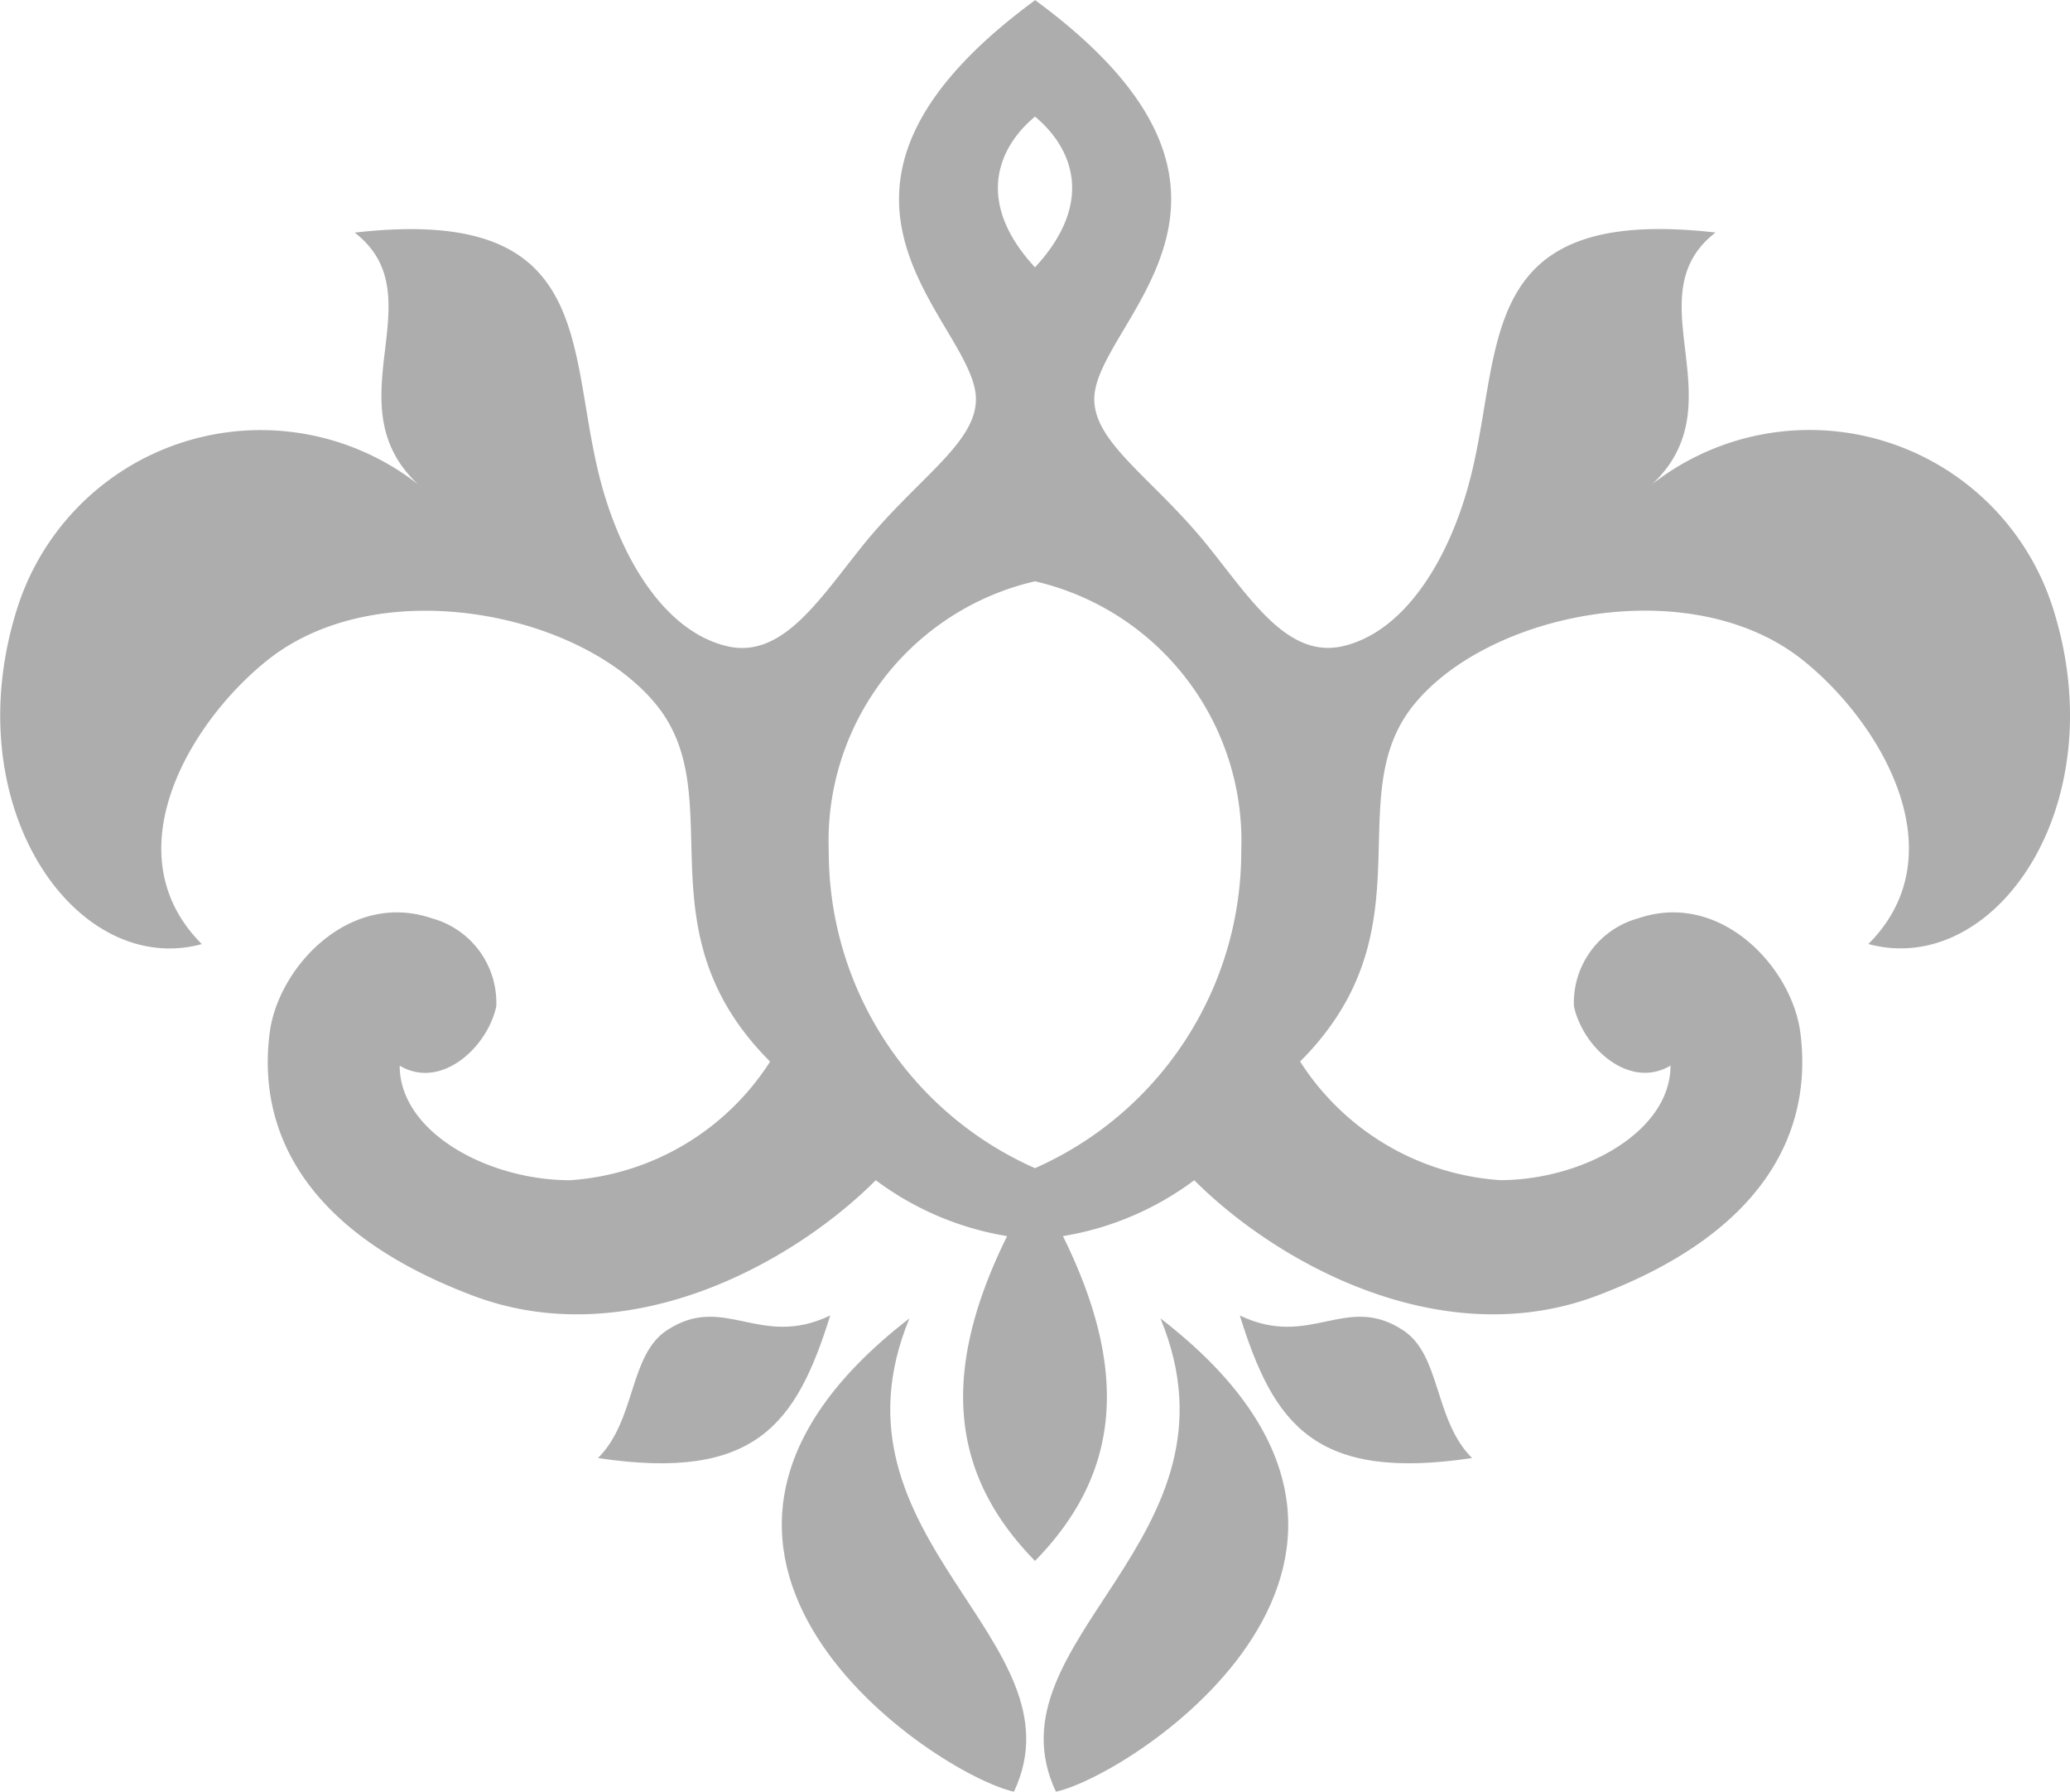
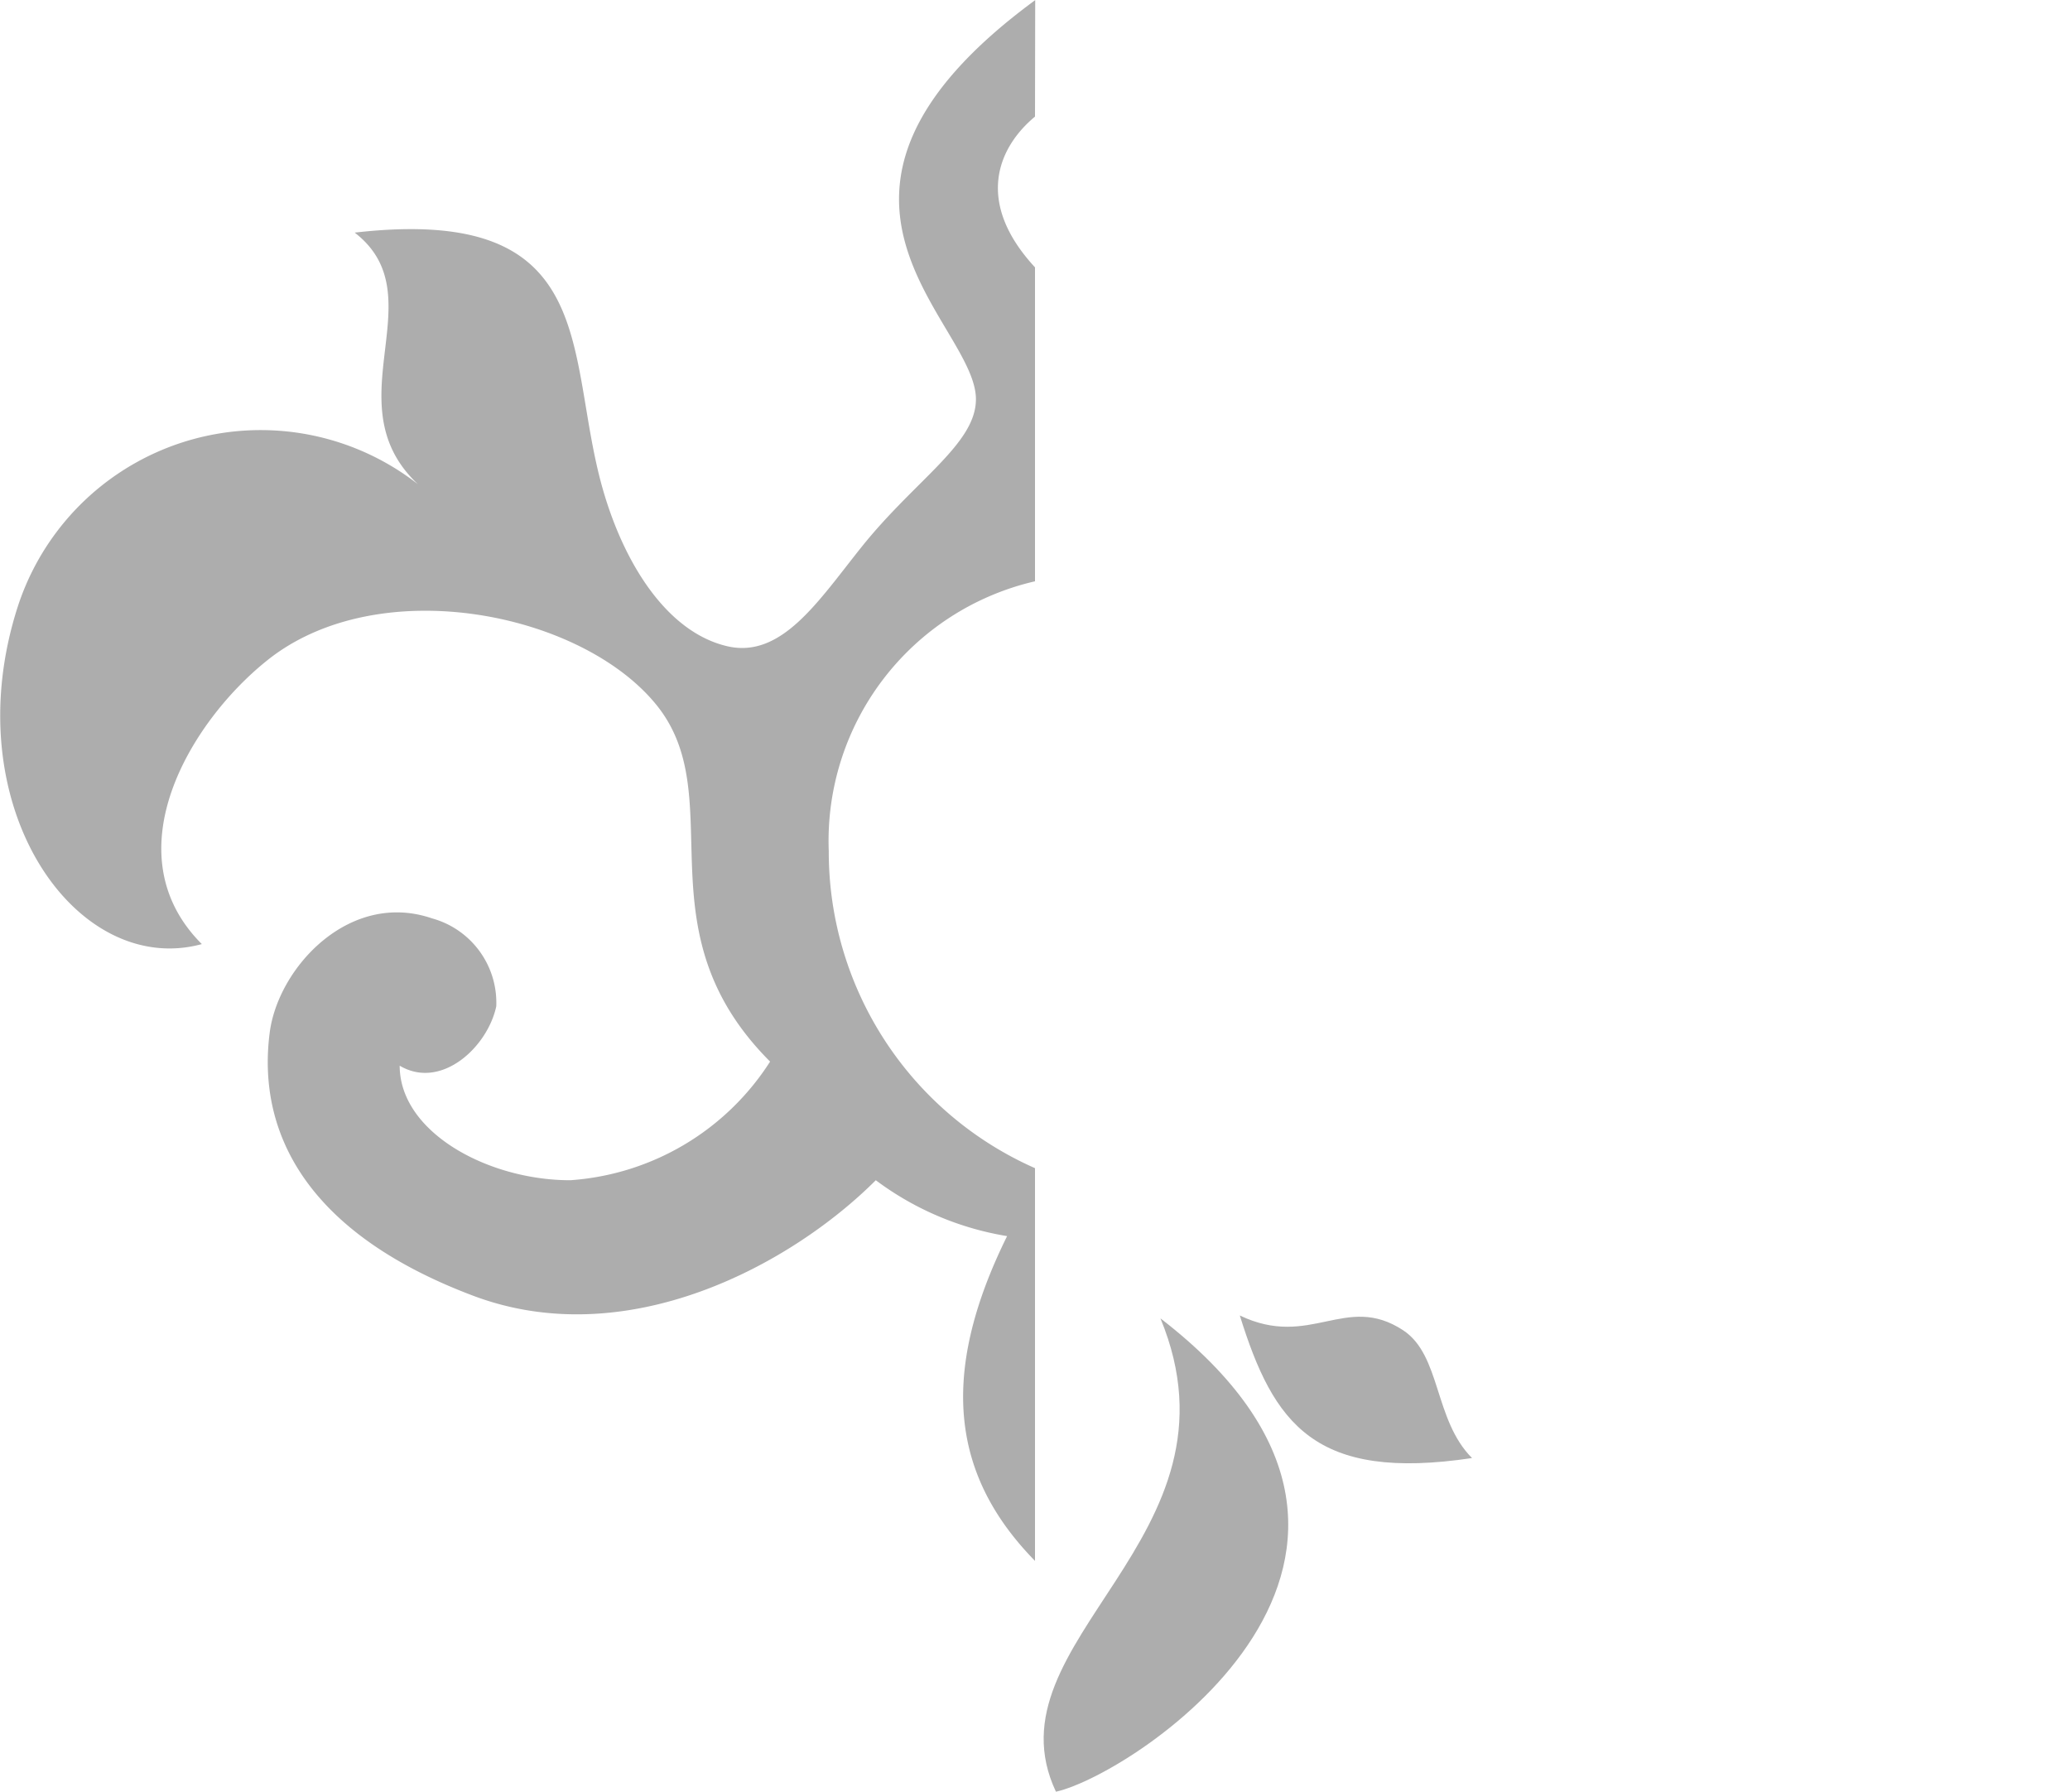
<svg xmlns="http://www.w3.org/2000/svg" width="50.604" height="43.796" viewBox="0 0 50.604 43.796">
  <g id="Group_34" data-name="Group 34" transform="translate(-562.817 771.582) rotate(180)">
-     <path id="Path_67" data-name="Path 67" d="M-588.119,779.448c-.914-.759-1.474-2.092,0-3.685v-7.674a6.513,6.513,0,0,1-5.042-6.59,8.458,8.458,0,0,1,5.042-7.755v-9.6c-1.994,2.038-2.387,4.49-.683,7.939a7.338,7.338,0,0,0-3.21,1.366c-2.06-2.06-6.077-4.254-9.862-2.816-4.225,1.6-5.253,4.14-4.954,6.43.208,1.59,1.952,3.476,3.965,2.787a2.138,2.138,0,0,0,1.569-2.148c-.216-1.009-1.355-2.05-2.361-1.451,0-1.629,2.16-2.8,4.168-2.8a6.312,6.312,0,0,1,4.887,2.9c-3.222,3.222-.936,6.446-2.779,8.719s-6.784,3.259-9.5,1.1c-1.9-1.509-3.829-4.731-1.613-6.947-3.09-.839-6.061,3.4-4.5,8.248a6.244,6.244,0,0,0,10.106,2.723c-2.683,2.012.239,4.791-1.869,6.42,6.061.695,5.13-2.986,6.061-6.255.533-1.873,1.594-3.514,3.042-3.854,1.335-.314,2.234,1.109,3.29,2.427,1.318,1.646,2.794,2.518,2.794,3.609,0,1.893-5.073,4.967,1.449,9.756Z" transform="translate(0 -10.716)" fill="#adadad" />
    <path id="Path_68" data-name="Path 68" d="M-554.893,739.356c-2.227-5.39,4.3-7.869,2.555-11.57C-554.264,728.216-562.4,733.571-554.893,739.356Z" transform="translate(-36.293)" fill="#adadad" />
    <path id="Path_69" data-name="Path 69" d="M-565.364,754.674c-.826-2.659-1.833-4.061-5.677-3.485.934.934.754,2.515,1.688,3.126C-567.951,755.232-567.089,753.848-565.364,754.674Z" transform="translate(-27.762 -15.247)" fill="#adadad" />
    <path id="Path_70" data-name="Path 70" d="M-540.07,779.448c.913-.759,1.473-2.092,0-3.685v-7.674a6.512,6.512,0,0,0,5.042-6.59,8.458,8.458,0,0,0-5.042-7.755v-9.6c1.994,2.038,2.387,4.49.682,7.939a7.338,7.338,0,0,1,3.21,1.366c2.06-2.06,6.077-4.254,9.862-2.816,4.226,1.6,5.253,4.14,4.954,6.43-.208,1.59-1.952,3.476-3.966,2.787A2.138,2.138,0,0,1-526.9,757.7c.216-1.009,1.355-2.05,2.361-1.451,0-1.629-2.16-2.8-4.168-2.8a6.312,6.312,0,0,0-4.887,2.9c3.222,3.222.937,6.446,2.779,8.719s6.784,3.259,9.5,1.1c1.9-1.509,3.829-4.731,1.613-6.947,3.09-.839,6.06,3.4,4.5,8.248a6.244,6.244,0,0,1-10.105,2.723c2.683,2.012-.24,4.791,1.868,6.42-6.061.695-5.13-2.986-6.061-6.255-.533-1.873-1.593-3.514-3.042-3.854-1.334-.314-2.234,1.109-3.29,2.427-1.318,1.646-2.794,2.518-2.794,3.609,0,1.893,5.073,4.967-1.449,9.756Z" transform="translate(-48.049 -10.716)" fill="#adadad" />
-     <path id="Path_71" data-name="Path 71" d="M-536.6,739.356c2.227-5.39-4.3-7.869-2.555-11.57C-537.233,728.216-529.1,733.571-536.6,739.356Z" transform="translate(-48.449)" fill="#adadad" />
-     <path id="Path_72" data-name="Path 72" d="M-525.557,754.674c.826-2.659,1.833-4.061,5.677-3.485-.934.934-.754,2.515-1.688,3.126C-522.971,755.232-523.832,753.848-525.557,754.674Z" transform="translate(-57.556 -15.247)" fill="#adadad" />
  </g>
</svg>